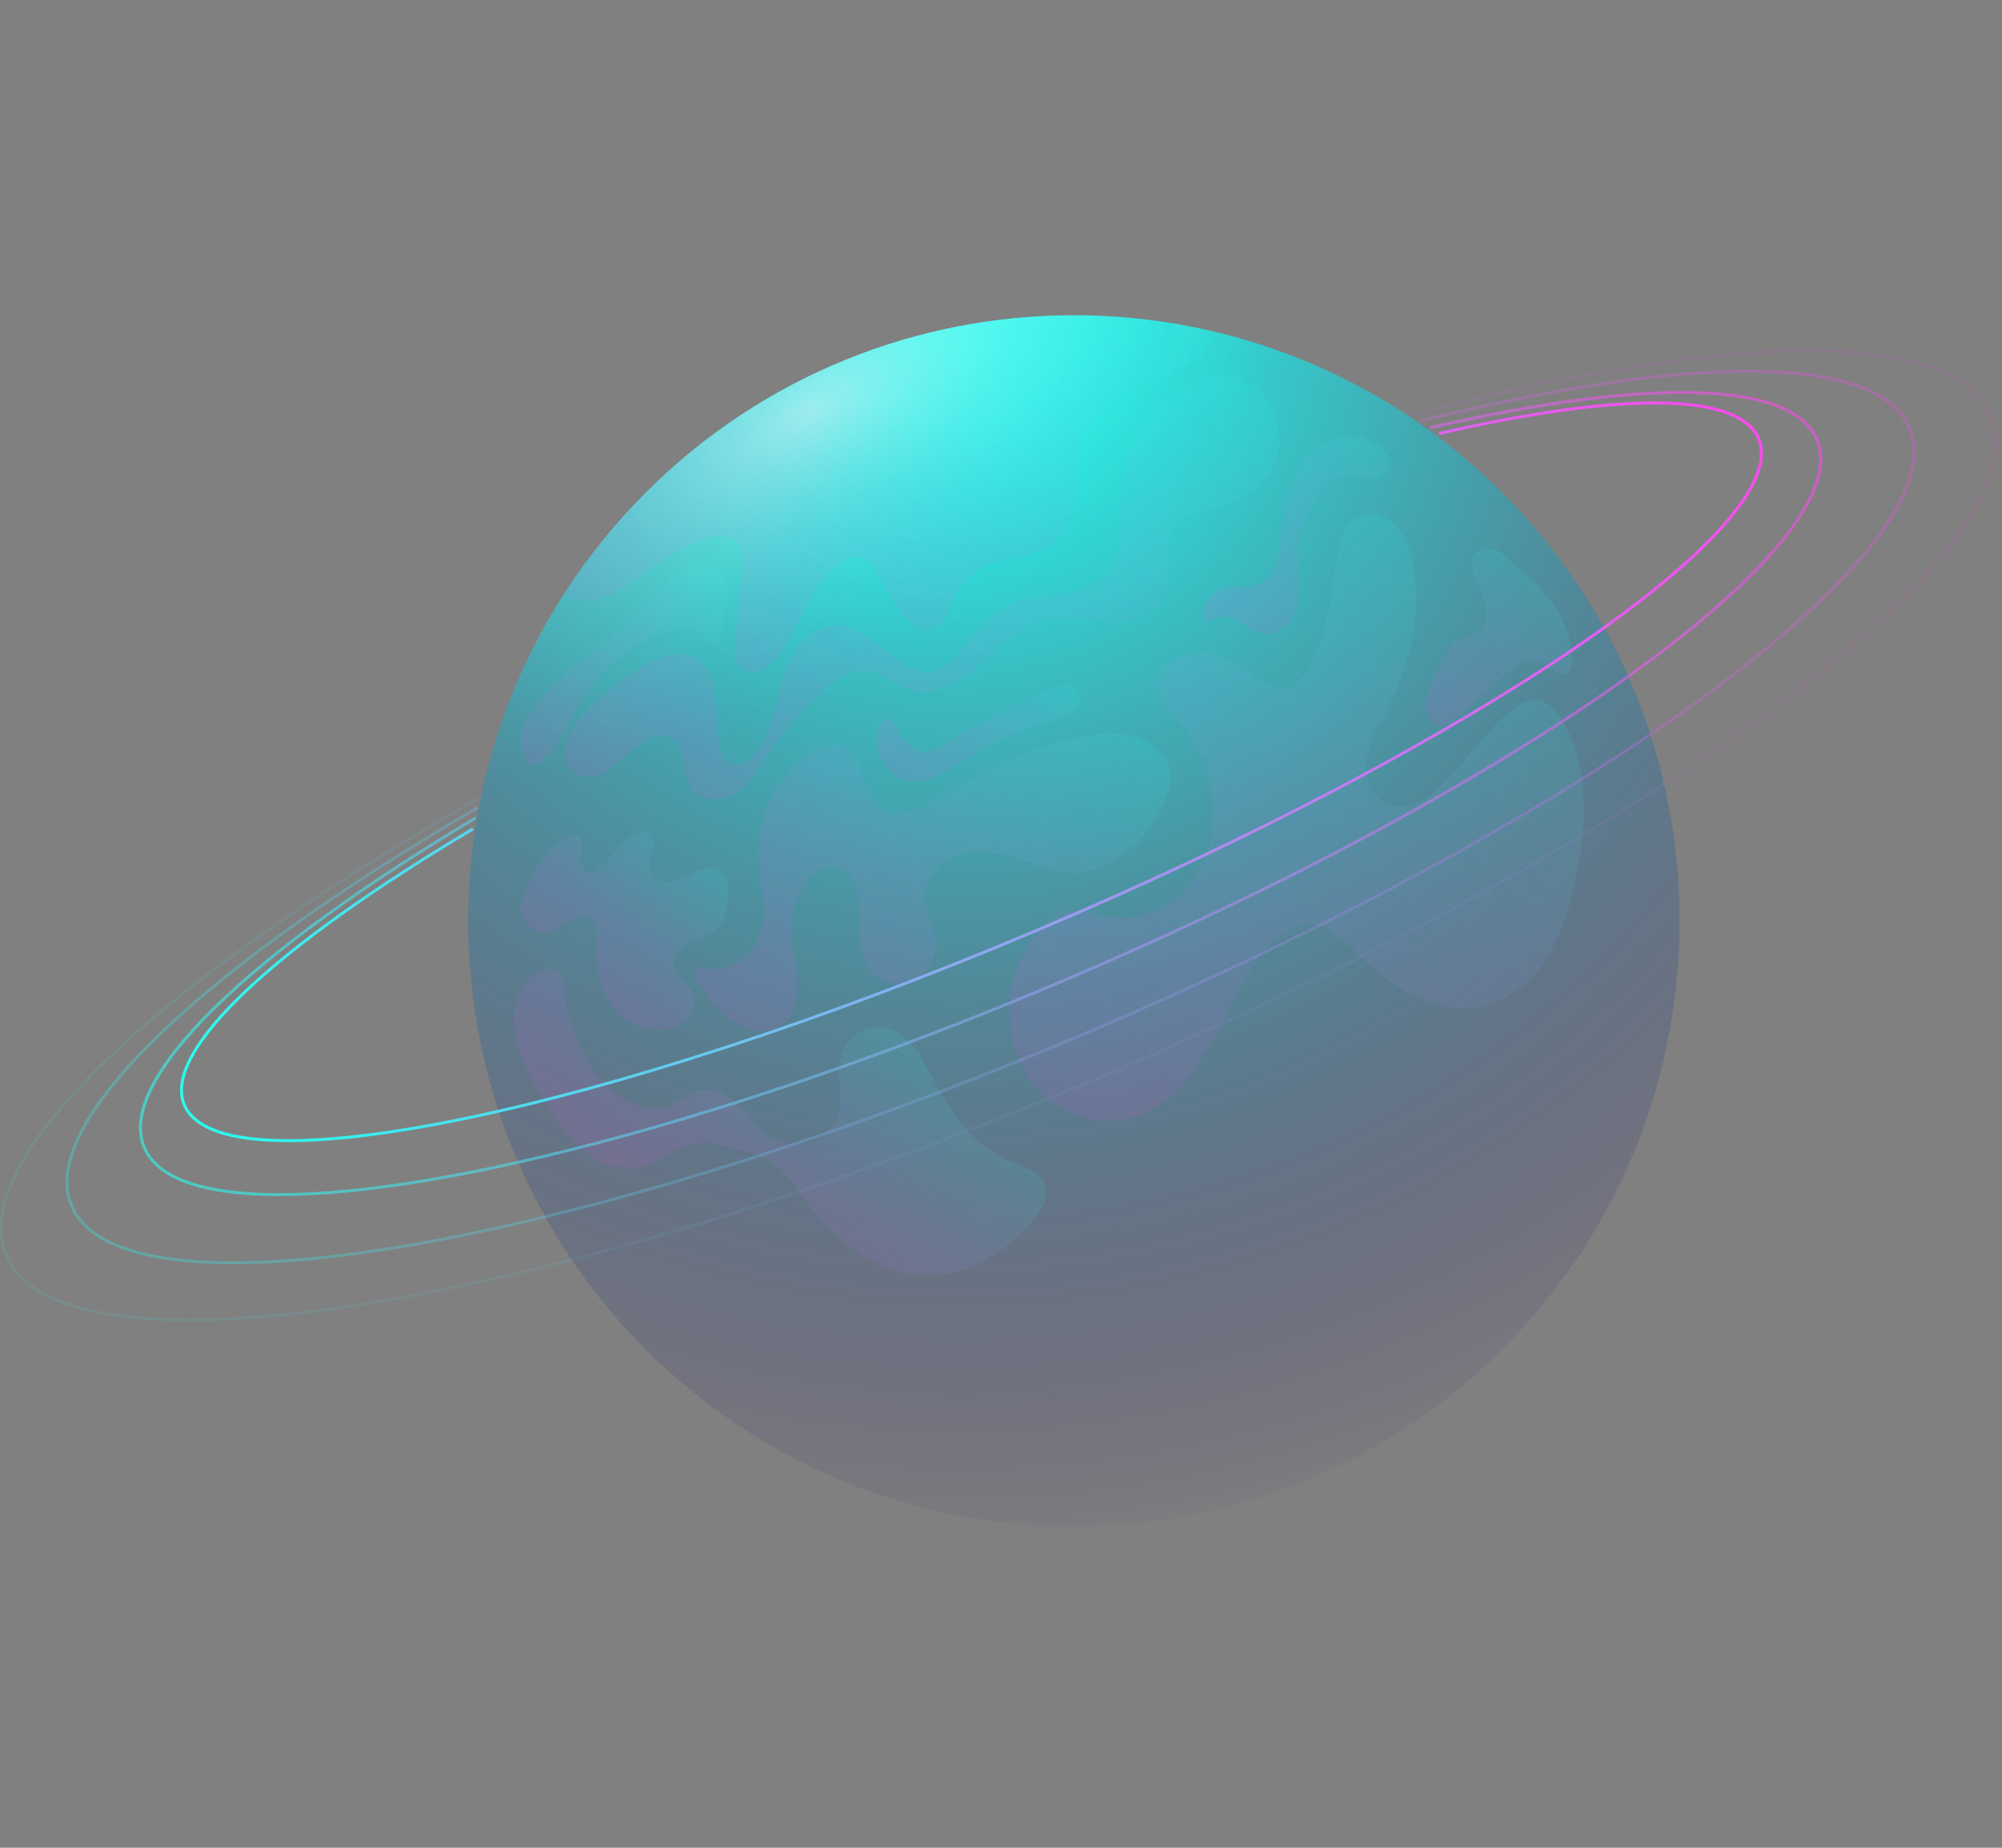
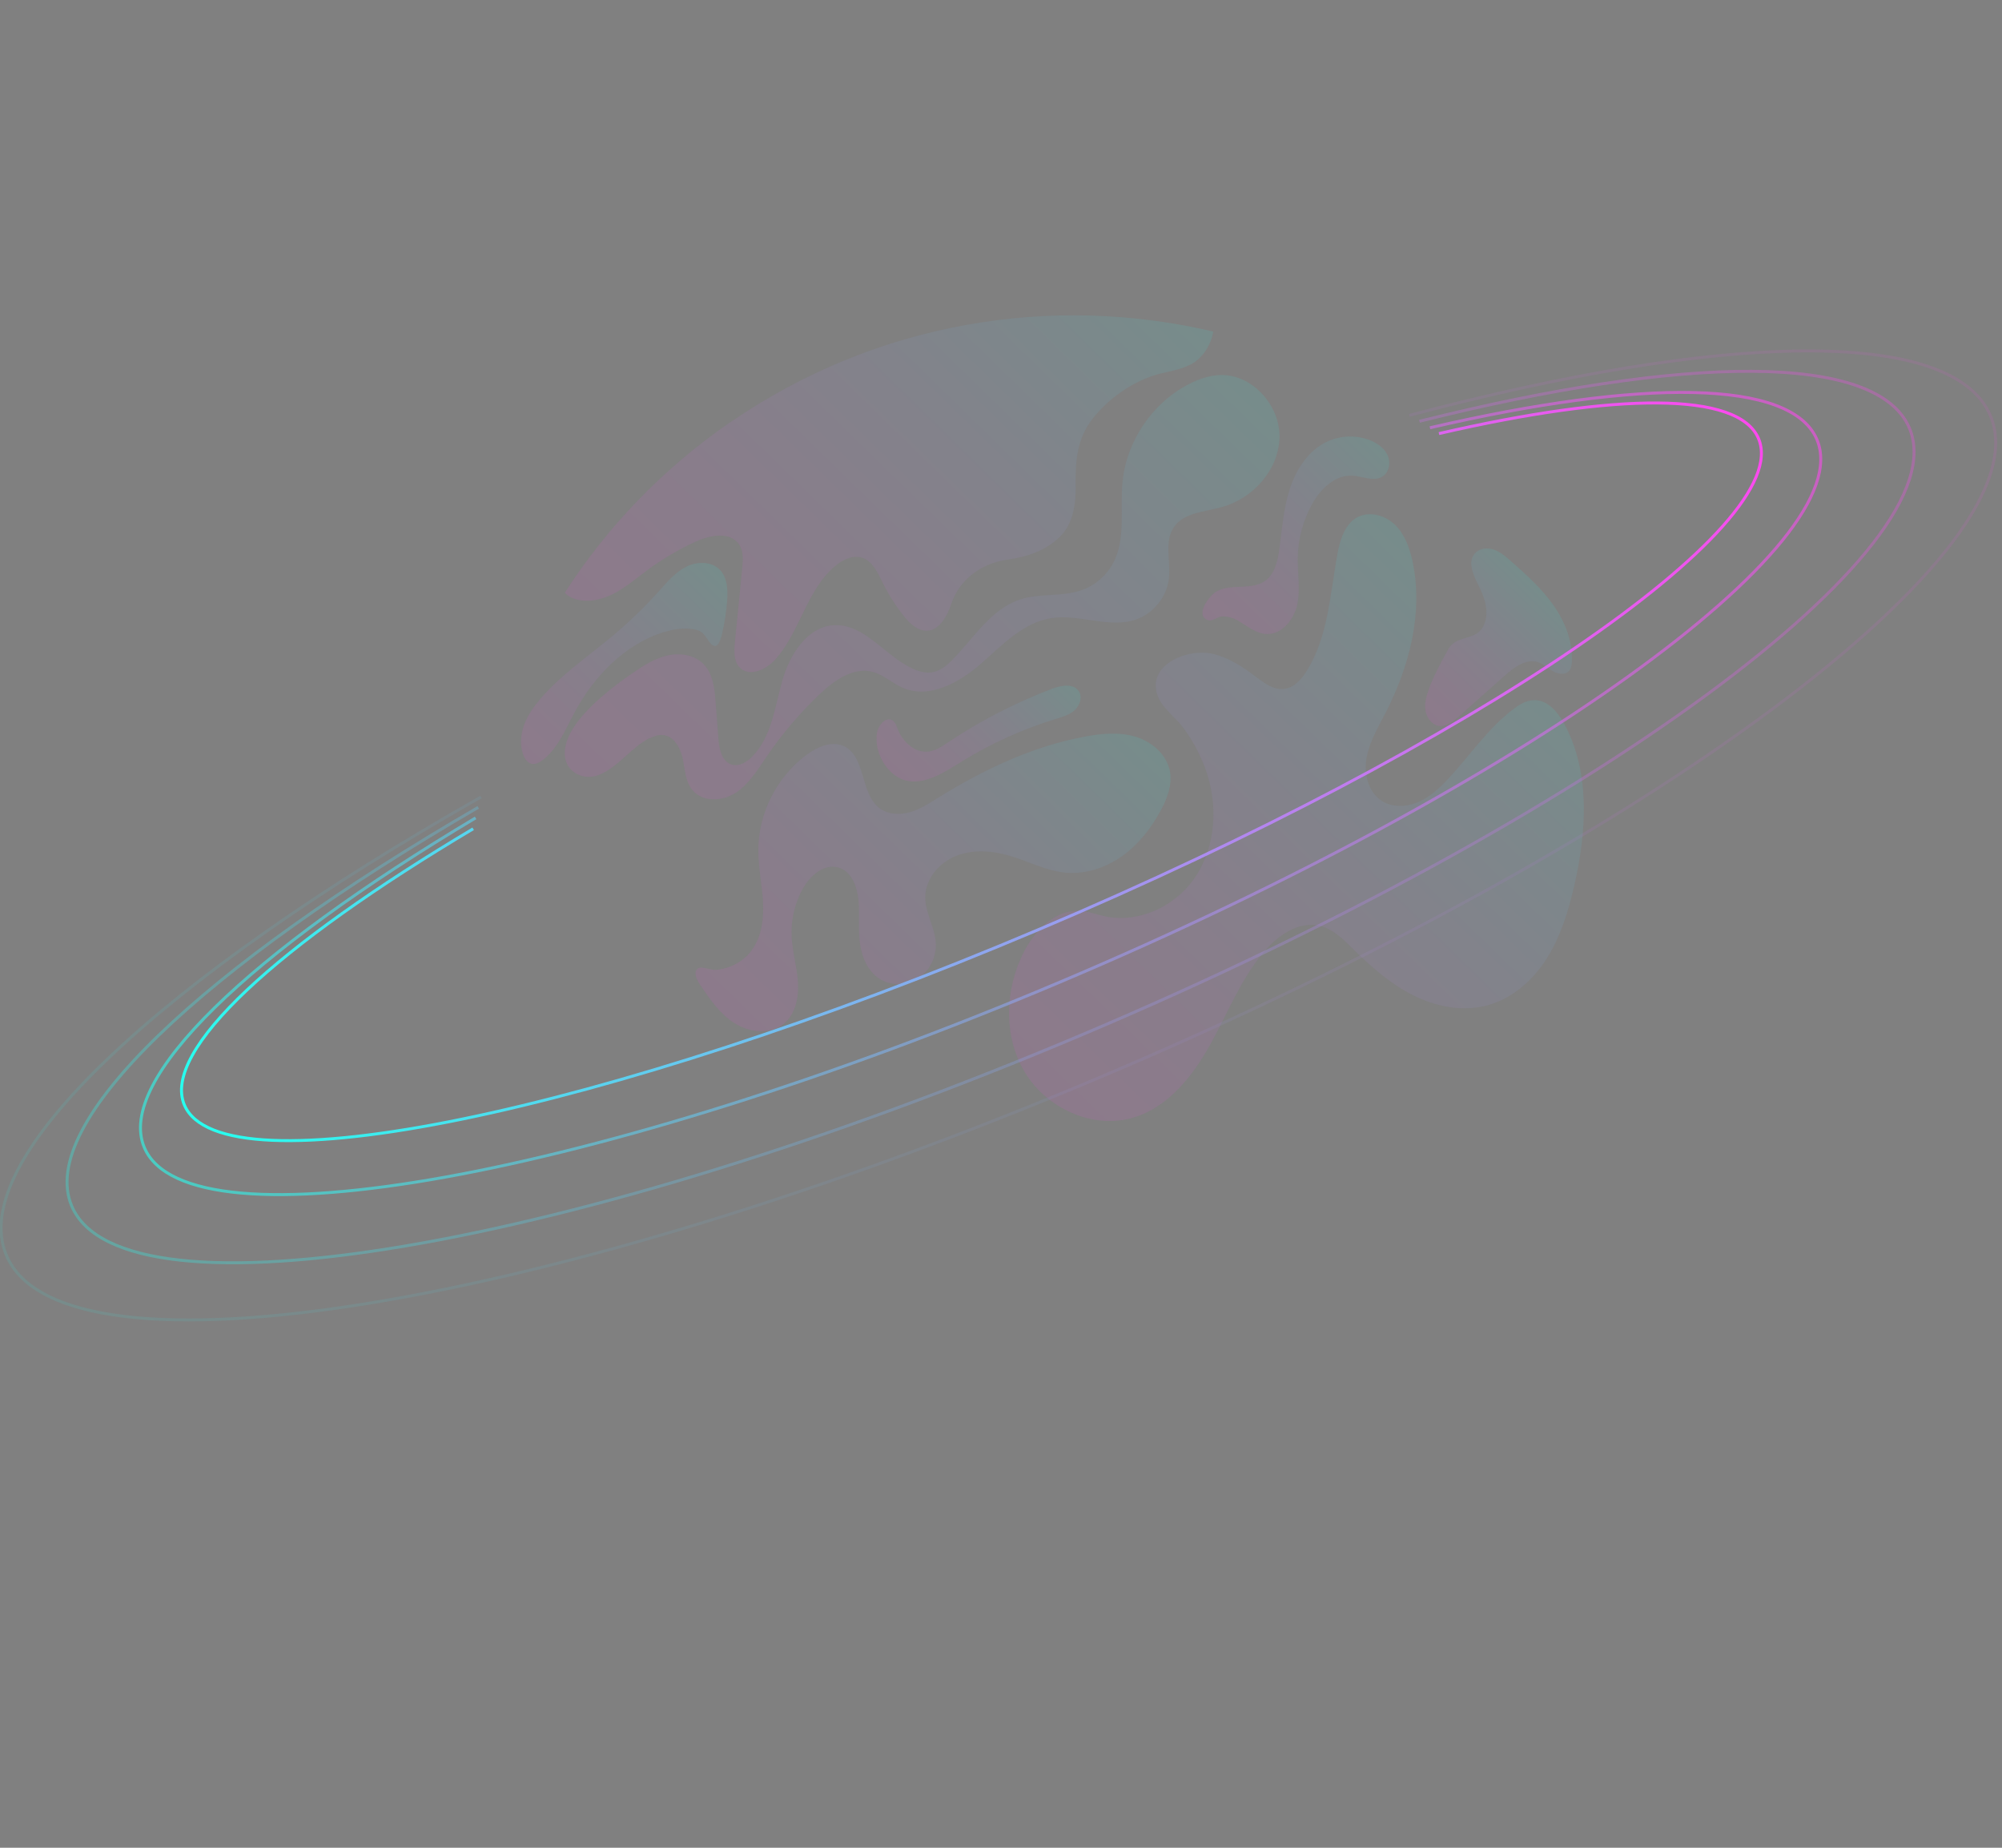
<svg xmlns="http://www.w3.org/2000/svg" width="169" height="156" viewBox="0 0 169 156" fill="none">
  <rect x="0" y="0" width="169" height="156" fill="#808080" stroke="none" />
  <g clip-path="url(#clip0_270_2314)">
-     <path d="M126.814 113.925C146.782 93.952 146.782 61.568 126.814 41.595C106.845 21.621 74.47 21.621 54.502 41.595C34.533 61.568 34.533 93.952 54.502 113.925C74.47 133.898 106.845 133.898 126.814 113.925Z" fill="url(#paint0_radial_270_2314)" />
-     <path style="mix-blend-mode:multiply" opacity="0.1" d="M44.658 74.595C44.452 75.001 44.267 75.421 44.103 75.849C43.569 77.217 44.601 78.983 46.204 78.748C46.895 78.648 47.443 78.143 48.041 77.786C48.639 77.43 49.48 77.245 49.978 77.722C50.398 78.128 50.377 78.798 50.348 79.382C50.256 81.54 50.648 83.848 52.1 85.444C53.553 87.04 56.302 87.56 57.89 86.092C58.431 85.594 58.802 84.831 58.602 84.126C58.317 83.115 57.014 82.595 56.879 81.555C56.772 80.736 57.477 80.03 58.211 79.646C58.944 79.268 59.784 79.061 60.404 78.513C61.344 77.687 61.543 76.298 61.458 75.044C61.429 74.581 61.358 74.089 61.052 73.74C60.311 72.886 58.937 73.434 57.947 73.968C56.95 74.503 55.426 74.816 54.942 73.79C54.671 73.22 54.942 72.565 55.084 71.952C55.234 71.34 55.163 70.535 54.579 70.307C54.279 70.193 53.938 70.278 53.646 70.414C52.2 71.091 51.531 72.879 50.099 73.598C49.964 73.669 49.807 73.726 49.658 73.712C49.38 73.691 49.173 73.441 49.081 73.178C48.824 72.444 49.273 71.682 49.138 70.92C49.116 70.784 49.074 70.642 48.96 70.563C48.881 70.506 48.782 70.492 48.682 70.492C47.671 70.457 46.845 71.261 46.232 72.059C45.627 72.85 45.1 73.691 44.651 74.581L44.658 74.595Z" fill="url(#paint1_linear_270_2314)" />
    <path style="mix-blend-mode:multiply" opacity="0.1" d="M63.486 80.187C64.319 79.019 64.49 77.501 64.404 76.07C64.319 74.638 64.013 73.22 64.013 71.789C64.013 68.64 65.601 65.527 68.15 63.682C69.033 63.041 70.18 62.543 71.184 62.97C73.114 63.796 72.58 67.016 74.275 68.255C74.994 68.775 75.97 68.811 76.824 68.562C77.679 68.32 78.434 67.828 79.181 67.358C82.999 64.986 87.136 63.02 91.552 62.194C92.976 61.923 94.471 61.78 95.86 62.201C97.249 62.621 98.509 63.711 98.766 65.143C98.965 66.275 98.523 67.422 97.982 68.433C97.177 69.922 96.109 71.297 94.728 72.28C93.346 73.263 91.637 73.833 89.949 73.676C88.297 73.52 86.794 72.707 85.206 72.245C83.732 71.817 82.108 71.696 80.684 72.273C79.26 72.85 78.099 74.232 78.106 75.763C78.106 77.081 78.918 78.285 78.996 79.603C79.068 80.785 78.469 82.003 77.465 82.63C76.461 83.257 75.072 83.243 74.111 82.545C73.228 81.904 72.772 80.814 72.608 79.731C72.445 78.648 72.537 77.551 72.501 76.462C72.459 75.151 72.017 73.576 70.75 73.235C69.546 72.907 68.385 73.933 67.773 75.023C67.096 76.241 66.762 77.644 66.826 79.033C66.883 80.337 67.274 81.605 67.36 82.908C67.445 84.212 67.153 85.65 66.128 86.463C64.974 87.374 63.244 87.168 62.005 86.384C60.765 85.601 59.911 84.347 59.092 83.129C58.864 82.794 58.422 81.996 58.985 81.726C59.277 81.583 60.046 81.911 60.409 81.882C61.613 81.797 62.781 81.177 63.486 80.194V80.187Z" fill="url(#paint2_linear_270_2314)" />
    <path style="mix-blend-mode:multiply" opacity="0.1" d="M102.086 66.004C102.798 68.782 102.435 71.888 100.776 74.225C99.116 76.561 96.09 77.957 93.291 77.366C92.572 77.209 91.867 76.939 91.133 76.896C89.125 76.789 87.444 78.463 86.497 80.244C84.823 83.399 84.66 87.431 86.497 90.501C88.327 93.571 92.251 95.381 95.677 94.355C98.589 93.486 100.647 90.9 102.129 88.25C103.61 85.593 104.721 82.701 106.679 80.379C107.861 78.976 109.628 77.743 111.415 78.171C112.569 78.449 113.445 79.346 114.285 80.18C115.802 81.683 117.44 83.115 119.356 84.062C121.271 85.009 123.514 85.437 125.58 84.874C127.688 84.297 129.425 82.744 130.586 80.899C131.747 79.054 132.395 76.931 132.886 74.802C133.94 70.243 134.275 65.207 132.039 61.096C131.498 60.106 130.643 59.088 129.511 59.109C128.856 59.116 128.265 59.479 127.738 59.878C125.565 61.517 124.041 63.853 122.176 65.826C121.449 66.596 120.645 67.329 119.669 67.735C118.693 68.141 117.504 68.177 116.621 67.6C115.489 66.859 115.125 65.313 115.36 63.981C115.595 62.649 116.308 61.46 116.927 60.256C118.971 56.309 120.167 51.743 119.242 47.398C118.999 46.273 118.594 45.126 117.775 44.321C116.948 43.509 115.631 43.124 114.605 43.659C113.516 44.228 113.117 45.575 112.896 46.786C112.277 50.155 112.12 53.752 110.304 56.651C109.863 57.357 109.236 58.062 108.41 58.162C107.527 58.268 106.729 57.677 106.017 57.136C104.92 56.302 103.738 55.526 102.399 55.205C100.22 54.678 96.602 56.188 97.799 58.917C98.212 59.864 99.294 60.633 99.9 61.46C100.897 62.82 101.673 64.373 102.093 66.011L102.086 66.004Z" fill="url(#paint3_linear_270_2314)" />
    <path style="mix-blend-mode:multiply" opacity="0.1" d="M74.033 61.859C74.147 61.203 74.795 60.455 75.351 60.826C75.586 60.982 75.678 61.275 75.778 61.538C76.191 62.614 77.209 63.575 78.349 63.454C78.983 63.39 79.531 63.013 80.058 62.656C82.793 60.826 85.741 59.316 88.817 58.147C89.579 57.862 90.605 57.67 91.061 58.347C91.395 58.838 91.168 59.551 90.726 59.957C90.284 60.356 89.686 60.526 89.117 60.705C86.339 61.552 83.676 62.756 81.212 64.281C79.866 65.114 78.028 66.361 76.376 65.869C74.795 65.399 73.763 63.426 74.033 61.866V61.859Z" fill="url(#paint4_linear_270_2314)" />
    <path style="mix-blend-mode:multiply" opacity="0.1" d="M104.571 52.442C105.304 52.855 105.981 53.453 106.821 53.525C108.139 53.639 109.214 52.37 109.499 51.081C109.784 49.792 109.535 48.453 109.549 47.128C109.57 45.546 109.983 43.979 110.745 42.59C111.457 41.301 112.682 40.083 114.156 40.161C115.025 40.211 115.972 40.696 116.706 40.233C117.276 39.876 117.418 39.043 117.133 38.43C116.855 37.818 116.25 37.404 115.623 37.155C114.491 36.721 113.181 36.756 112.077 37.262C110.496 37.981 109.449 39.563 108.901 41.208C108.352 42.861 108.231 44.613 107.996 46.337C107.861 47.349 107.612 48.467 106.779 49.051C105.646 49.842 103.994 49.272 102.762 49.892C102.085 50.234 100.775 52.007 102.021 52.37C102.328 52.463 102.783 52.078 103.111 52.05C103.617 52.007 104.151 52.193 104.578 52.435L104.571 52.442Z" fill="url(#paint5_linear_270_2314)" />
    <path style="mix-blend-mode:multiply" opacity="0.1" d="M120.309 59.536C120.252 60.327 120.751 61.232 121.541 61.296C122.139 61.346 122.666 60.918 123.115 60.52C124.418 59.358 125.729 58.197 127.032 57.036C127.822 56.331 128.841 55.576 129.845 55.911C130.315 56.068 130.671 56.438 131.098 56.68C131.526 56.922 132.138 57.008 132.458 56.637C132.644 56.431 132.679 56.132 132.693 55.861C132.779 54.137 132.095 52.449 131.098 51.045C130.101 49.642 128.805 48.481 127.509 47.341C127.089 46.971 126.647 46.593 126.113 46.408C125.579 46.223 124.931 46.273 124.539 46.679C123.82 47.42 124.397 48.631 124.867 49.55C125.365 50.526 125.7 51.687 125.294 52.698C124.696 54.194 122.965 53.524 122.253 54.814C121.584 56.039 120.395 58.133 120.295 59.536H120.309Z" fill="url(#paint6_linear_270_2314)" />
-     <path style="mix-blend-mode:multiply" opacity="0.1" d="M49.806 89.818C50.519 90.993 51.409 92.09 52.577 92.817C53.745 93.536 55.226 93.835 56.515 93.358C57.569 92.966 58.452 92.097 59.57 92.004C60.695 91.905 61.728 92.638 62.497 93.465C63.266 94.291 63.907 95.267 64.84 95.908C65.808 96.578 67.069 96.827 68.201 96.521C69.333 96.214 70.316 95.338 70.694 94.227C71.263 92.553 70.48 90.651 71.035 88.97C71.527 87.502 73.151 86.477 74.682 86.755C76.726 87.118 77.829 89.29 78.784 91.142C80.286 94.042 82.344 96.891 85.378 98.095C86.389 98.494 87.593 98.793 88.106 99.755C88.74 100.966 87.864 102.404 86.931 103.402C84.751 105.724 81.846 107.569 78.67 107.69C74.34 107.854 70.48 104.833 67.952 101.315C67.19 100.26 66.492 99.121 65.445 98.351C64.42 97.589 63.159 97.247 61.927 96.919C60.823 96.627 59.67 96.328 58.551 96.57C57.348 96.834 56.358 97.689 55.226 98.166C53.531 98.878 51.48 98.686 49.949 97.667C49.144 97.133 48.489 96.392 47.883 95.637C46.851 94.348 45.918 92.98 45.099 91.541C44.316 90.159 43.632 88.678 43.44 87.104C43.247 85.522 43.611 83.82 44.693 82.651C45.17 82.139 45.854 81.725 46.545 81.825C47.905 82.018 47.634 84.155 47.869 85.145C48.268 86.797 48.923 88.379 49.806 89.832V89.818Z" fill="url(#paint7_linear_270_2314)" />
    <path style="mix-blend-mode:multiply" opacity="0.1" d="M54.855 62.329C55.204 62.151 55.589 62.015 55.98 62.058C56.913 62.151 57.455 63.169 57.64 64.088C57.825 65.007 57.868 66.026 58.48 66.738C59.342 67.743 61.001 67.657 62.112 66.93C63.223 66.204 63.928 65.028 64.676 63.931C65.993 61.987 67.524 60.192 69.227 58.575C70.444 57.428 72.039 56.303 73.656 56.723C74.603 56.972 75.337 57.706 76.234 58.083C78.449 59.024 80.948 57.649 82.764 56.075C84.58 54.493 86.347 52.57 88.725 52.192C91.111 51.808 93.632 53.097 95.911 52.299C97.378 51.786 98.503 50.39 98.674 48.844C98.838 47.384 98.261 45.746 99.08 44.528C99.906 43.288 101.651 43.217 103.096 42.825C105.731 42.12 107.925 39.712 108.01 36.984C108.096 34.263 105.738 31.585 103.011 31.663C102.064 31.692 101.145 32.019 100.298 32.461C97.242 34.056 95.085 37.269 94.757 40.703C94.536 42.989 95.049 45.447 93.995 47.484C93.439 48.559 92.471 49.407 91.332 49.813C89.672 50.411 87.792 50.062 86.112 50.611C83.669 51.409 82.223 53.838 80.421 55.676C79.951 56.16 79.403 56.63 78.734 56.751C78.207 56.851 77.665 56.716 77.167 56.502C74.753 55.476 73.029 52.648 70.409 52.784C68.108 52.905 66.641 55.305 66.022 57.528C65.402 59.75 65.117 62.229 63.501 63.875C63.038 64.345 62.376 64.744 61.749 64.544C60.923 64.281 60.709 63.226 60.645 62.357C60.567 61.339 60.488 60.313 60.41 59.294C60.325 58.133 60.189 56.858 59.363 56.039C58.594 55.277 57.391 55.099 56.337 55.341C55.283 55.583 54.35 56.174 53.459 56.787C51.601 58.069 47.442 61.096 47.684 63.818C47.819 65.292 49.358 65.926 50.604 65.406C52.242 64.729 53.274 63.098 54.848 62.307L54.855 62.329Z" fill="url(#paint8_linear_270_2314)" />
    <path style="mix-blend-mode:multiply" opacity="0.1" d="M61.636 35.652C55.903 39.605 51.224 44.528 47.678 50.041C47.863 50.262 48.133 50.419 48.404 50.526C49.487 50.924 50.719 50.668 51.751 50.148C52.784 49.628 53.667 48.859 54.593 48.175C55.875 47.22 57.263 46.401 58.716 45.731C59.941 45.169 61.657 44.848 62.398 45.974C62.775 46.551 62.718 47.291 62.654 47.975C62.448 50.062 62.241 52.15 62.035 54.237C61.963 54.985 61.928 55.854 62.469 56.381C63.316 57.207 64.755 56.495 65.524 55.597C67.554 53.239 68.124 49.778 70.509 47.783C71.136 47.256 71.983 46.836 72.767 47.085C73.643 47.363 74.077 48.317 74.483 49.144C74.989 50.176 75.608 51.152 76.328 52.05C78.044 54.201 79.561 53.225 80.294 51.01C80.999 48.873 82.908 47.541 85.08 47.242C86.689 47.021 88.313 46.48 89.488 45.304C90.656 44.143 90.827 42.433 90.805 40.866C90.777 38.85 90.941 37.005 92.23 35.36C93.476 33.764 95.313 32.425 97.229 31.756C98.304 31.378 99.487 31.307 100.498 30.78C101.545 30.231 102.207 29.156 102.421 27.994C88.847 24.796 74.027 27.125 61.643 35.659L61.636 35.652Z" fill="url(#paint9_linear_270_2314)" />
    <path style="mix-blend-mode:multiply" opacity="0.1" d="M56.094 53.346C52.718 54.386 50.091 57.143 48.438 60.263C47.698 61.666 47.071 63.212 45.803 64.174C45.533 64.38 45.198 64.558 44.871 64.48C44.514 64.402 44.287 64.046 44.166 63.704C43.874 62.892 43.952 61.987 44.251 61.182C44.55 60.377 45.056 59.665 45.611 59.009C47.32 57.001 49.528 55.505 51.558 53.816C53.018 52.605 54.385 51.288 55.653 49.877C56.329 49.122 57.006 48.317 57.917 47.854C58.822 47.391 60.047 47.37 60.759 48.096C61.407 48.752 61.449 49.785 61.385 50.704C61.314 51.644 61.172 52.577 60.958 53.496C60.801 54.166 60.502 55.056 59.854 54.166C59.434 53.581 59.363 53.268 58.551 53.126C57.739 52.983 56.877 53.118 56.094 53.361V53.346Z" fill="url(#paint10_linear_270_2314)" />
-     <path style="mix-blend-mode:screen" opacity="0.5" d="M126.814 113.925C146.782 93.952 146.782 61.568 126.814 41.595C106.845 21.621 74.47 21.621 54.502 41.595C34.533 61.568 34.533 93.952 54.502 113.925C74.47 133.898 106.845 133.898 126.814 113.925Z" fill="url(#paint11_radial_270_2314)" />
    <path opacity="0.1" d="M40.606 67.286C13.694 82.537 -2.906 97.852 0.541 105.987C5.305 117.249 46.66 110.511 92.906 90.929C139.153 71.347 172.781 46.344 168.017 35.082C164.833 27.56 145.342 28.066 118.971 35.068" stroke="url(#paint12_linear_270_2314)" stroke-width="0.25" stroke-miterlimit="10" />
    <path opacity="0.3" d="M40.372 68.163C17.177 81.619 3.084 94.79 6.053 101.82C10.348 111.964 48.547 105.482 91.39 87.339C134.233 69.196 165.475 46.28 161.181 36.136C158.467 29.733 142.223 29.961 119.826 35.567" stroke="url(#paint13_linear_270_2314)" stroke-width="0.25" stroke-miterlimit="10" />
    <path opacity="0.6" d="M40.151 69.053C21.115 80.415 9.756 91.15 12.184 96.884C15.902 105.667 50.519 99.405 89.51 82.901C128.5 66.396 157.092 45.888 153.375 37.105C151.21 31.991 138.577 31.976 120.709 36.115" stroke="url(#paint14_linear_270_2314)" stroke-width="0.25" stroke-miterlimit="10" />
    <path d="M39.943 69.972C23.429 79.795 13.622 88.713 15.566 93.294C18.686 100.659 50.953 94.034 87.65 78.491C124.347 62.956 151.565 44.392 148.446 37.027C146.751 33.023 136.432 33.159 121.47 36.606" stroke="url(#paint15_linear_270_2314)" stroke-width="0.25" stroke-miterlimit="10" />
  </g>
  <defs>
    <radialGradient id="paint0_radial_270_2314" cx="0" cy="0" r="1" gradientUnits="userSpaceOnUse" gradientTransform="translate(81.49 26.054) rotate(-34.587) scale(106.489 106.499)">
      <stop stop-color="#26FFEF" />
      <stop offset="0.09" stop-color="#26F5E9" stop-opacity="0.96" />
      <stop offset="0.23" stop-color="#27DBDA" stop-opacity="0.86" />
      <stop offset="0.41" stop-color="#29B2C2" stop-opacity="0.69" />
      <stop offset="0.63" stop-color="#2C78A1" stop-opacity="0.45" />
      <stop offset="0.88" stop-color="#302F78" stop-opacity="0.16" />
      <stop offset="1" stop-color="#320962" stop-opacity="0" />
    </radialGradient>
    <linearGradient id="paint1_linear_270_2314" x1="48.853" y1="82.338" x2="59.108" y2="71.825" gradientUnits="userSpaceOnUse">
      <stop stop-color="#FC49EF" />
      <stop offset="0.1" stop-color="#F54EEF" />
      <stop offset="0.24" stop-color="#E25EEF" />
      <stop offset="0.41" stop-color="#C478EF" />
      <stop offset="0.6" stop-color="#999CEF" />
      <stop offset="0.8" stop-color="#63CAEF" />
      <stop offset="1" stop-color="#26FFEF" />
    </linearGradient>
    <linearGradient id="paint2_linear_270_2314" x1="62.685" y1="87.207" x2="91.729" y2="57.431" gradientUnits="userSpaceOnUse">
      <stop stop-color="#FC49EF" />
      <stop offset="0.1" stop-color="#F54EEF" />
      <stop offset="0.24" stop-color="#E25EEF" />
      <stop offset="0.41" stop-color="#C478EF" />
      <stop offset="0.6" stop-color="#999CEF" />
      <stop offset="0.8" stop-color="#63CAEF" />
      <stop offset="1" stop-color="#26FFEF" />
    </linearGradient>
    <linearGradient id="paint3_linear_270_2314" x1="89.751" y1="94.055" x2="128.289" y2="54.546" gradientUnits="userSpaceOnUse">
      <stop stop-color="#FC49EF" />
      <stop offset="0.1" stop-color="#F54EEF" />
      <stop offset="0.24" stop-color="#E25EEF" />
      <stop offset="0.41" stop-color="#C478EF" />
      <stop offset="0.6" stop-color="#999CEF" />
      <stop offset="0.8" stop-color="#63CAEF" />
      <stop offset="1" stop-color="#26FFEF" />
    </linearGradient>
    <linearGradient id="paint4_linear_270_2314" x1="76.664" y1="66.574" x2="87.824" y2="55.133" gradientUnits="userSpaceOnUse">
      <stop stop-color="#FC49EF" />
      <stop offset="0.1" stop-color="#F54EEF" />
      <stop offset="0.24" stop-color="#E25EEF" />
      <stop offset="0.41" stop-color="#C478EF" />
      <stop offset="0.6" stop-color="#999CEF" />
      <stop offset="0.8" stop-color="#63CAEF" />
      <stop offset="1" stop-color="#26FFEF" />
    </linearGradient>
    <linearGradient id="paint5_linear_270_2314" x1="102.413" y1="52.907" x2="116.925" y2="38.029" gradientUnits="userSpaceOnUse">
      <stop stop-color="#FC49EF" />
      <stop offset="0.1" stop-color="#F54EEF" />
      <stop offset="0.24" stop-color="#E25EEF" />
      <stop offset="0.41" stop-color="#C478EF" />
      <stop offset="0.6" stop-color="#999CEF" />
      <stop offset="0.8" stop-color="#63CAEF" />
      <stop offset="1" stop-color="#26FFEF" />
    </linearGradient>
    <linearGradient id="paint6_linear_270_2314" x1="120.117" y1="60.255" x2="130.242" y2="49.875" gradientUnits="userSpaceOnUse">
      <stop stop-color="#FC49EF" />
      <stop offset="0.1" stop-color="#F54EEF" />
      <stop offset="0.24" stop-color="#E25EEF" />
      <stop offset="0.41" stop-color="#C478EF" />
      <stop offset="0.6" stop-color="#999CEF" />
      <stop offset="0.8" stop-color="#63CAEF" />
      <stop offset="1" stop-color="#26FFEF" />
    </linearGradient>
    <linearGradient id="paint7_linear_270_2314" x1="55.683" y1="103.399" x2="73.697" y2="84.932" gradientUnits="userSpaceOnUse">
      <stop stop-color="#FC49EF" />
      <stop offset="0.1" stop-color="#F54EEF" />
      <stop offset="0.24" stop-color="#E25EEF" />
      <stop offset="0.41" stop-color="#C478EF" />
      <stop offset="0.6" stop-color="#999CEF" />
      <stop offset="0.8" stop-color="#63CAEF" />
      <stop offset="1" stop-color="#26FFEF" />
    </linearGradient>
    <linearGradient id="paint8_linear_270_2314" x1="56.521" y1="73.094" x2="100.833" y2="27.666" gradientUnits="userSpaceOnUse">
      <stop stop-color="#FC49EF" />
      <stop offset="0.1" stop-color="#F54EEF" />
      <stop offset="0.24" stop-color="#E25EEF" />
      <stop offset="0.41" stop-color="#C478EF" />
      <stop offset="0.6" stop-color="#999CEF" />
      <stop offset="0.8" stop-color="#63CAEF" />
      <stop offset="1" stop-color="#26FFEF" />
    </linearGradient>
    <linearGradient id="paint9_linear_270_2314" x1="56.833" y1="58.981" x2="94.55" y2="20.313" gradientUnits="userSpaceOnUse">
      <stop stop-color="#FC49EF" />
      <stop offset="0.1" stop-color="#F54EEF" />
      <stop offset="0.24" stop-color="#E25EEF" />
      <stop offset="0.41" stop-color="#C478EF" />
      <stop offset="0.6" stop-color="#999CEF" />
      <stop offset="0.8" stop-color="#63CAEF" />
      <stop offset="1" stop-color="#26FFEF" />
    </linearGradient>
    <linearGradient id="paint10_linear_270_2314" x1="45.116" y1="64.855" x2="61.13" y2="48.438" gradientUnits="userSpaceOnUse">
      <stop stop-color="#FC49EF" />
      <stop offset="0.1" stop-color="#F54EEF" />
      <stop offset="0.24" stop-color="#E25EEF" />
      <stop offset="0.41" stop-color="#C478EF" />
      <stop offset="0.6" stop-color="#999CEF" />
      <stop offset="0.8" stop-color="#63CAEF" />
      <stop offset="1" stop-color="#26FFEF" />
    </linearGradient>
    <radialGradient id="paint11_radial_270_2314" cx="0" cy="0" r="1" gradientUnits="userSpaceOnUse" gradientTransform="translate(68.542 34.571) rotate(-29.566) scale(51.214 22.537)">
      <stop stop-color="white" />
      <stop offset="0.12" stop-color="#DEFFFC" stop-opacity="0.85" />
      <stop offset="0.36" stop-color="#9DFFF7" stop-opacity="0.55" />
      <stop offset="0.58" stop-color="#6AFFF4" stop-opacity="0.32" />
      <stop offset="0.77" stop-color="#45FFF1" stop-opacity="0.14" />
      <stop offset="0.91" stop-color="#2EFFEF" stop-opacity="0.04" />
      <stop offset="1" stop-color="#26FFEF" stop-opacity="0" />
    </radialGradient>
    <linearGradient id="paint12_linear_270_2314" x1="0.813" y1="106.871" x2="168.468" y2="35.93" gradientUnits="userSpaceOnUse">
      <stop stop-color="#26FFEF" />
      <stop offset="0.34" stop-color="#73BDEF" />
      <stop offset="0.8" stop-color="#D56AEF" />
      <stop offset="1" stop-color="#FC49EF" />
    </linearGradient>
    <linearGradient id="paint13_linear_270_2314" x1="6.402" y1="102.913" x2="162.169" y2="37.003" gradientUnits="userSpaceOnUse">
      <stop stop-color="#26FFEF" />
      <stop offset="0.34" stop-color="#73BDEF" />
      <stop offset="0.8" stop-color="#D56AEF" />
      <stop offset="1" stop-color="#FC49EF" />
    </linearGradient>
    <linearGradient id="paint14_linear_270_2314" x1="12.504" y1="97.66" x2="153.334" y2="38.07" gradientUnits="userSpaceOnUse">
      <stop stop-color="#26FFEF" />
      <stop offset="0.34" stop-color="#73BDEF" />
      <stop offset="0.8" stop-color="#D56AEF" />
      <stop offset="1" stop-color="#FC49EF" />
    </linearGradient>
    <linearGradient id="paint15_linear_270_2314" x1="15.785" y1="93.947" x2="148.228" y2="37.906" gradientUnits="userSpaceOnUse">
      <stop stop-color="#26FFEF" />
      <stop offset="0.34" stop-color="#73BDEF" />
      <stop offset="0.8" stop-color="#D56AEF" />
      <stop offset="1" stop-color="#FC49EF" />
    </linearGradient>
    <clipPath id="clip0_270_2314">
      <rect width="169" height="156" fill="white" />
    </clipPath>
  </defs>
</svg>